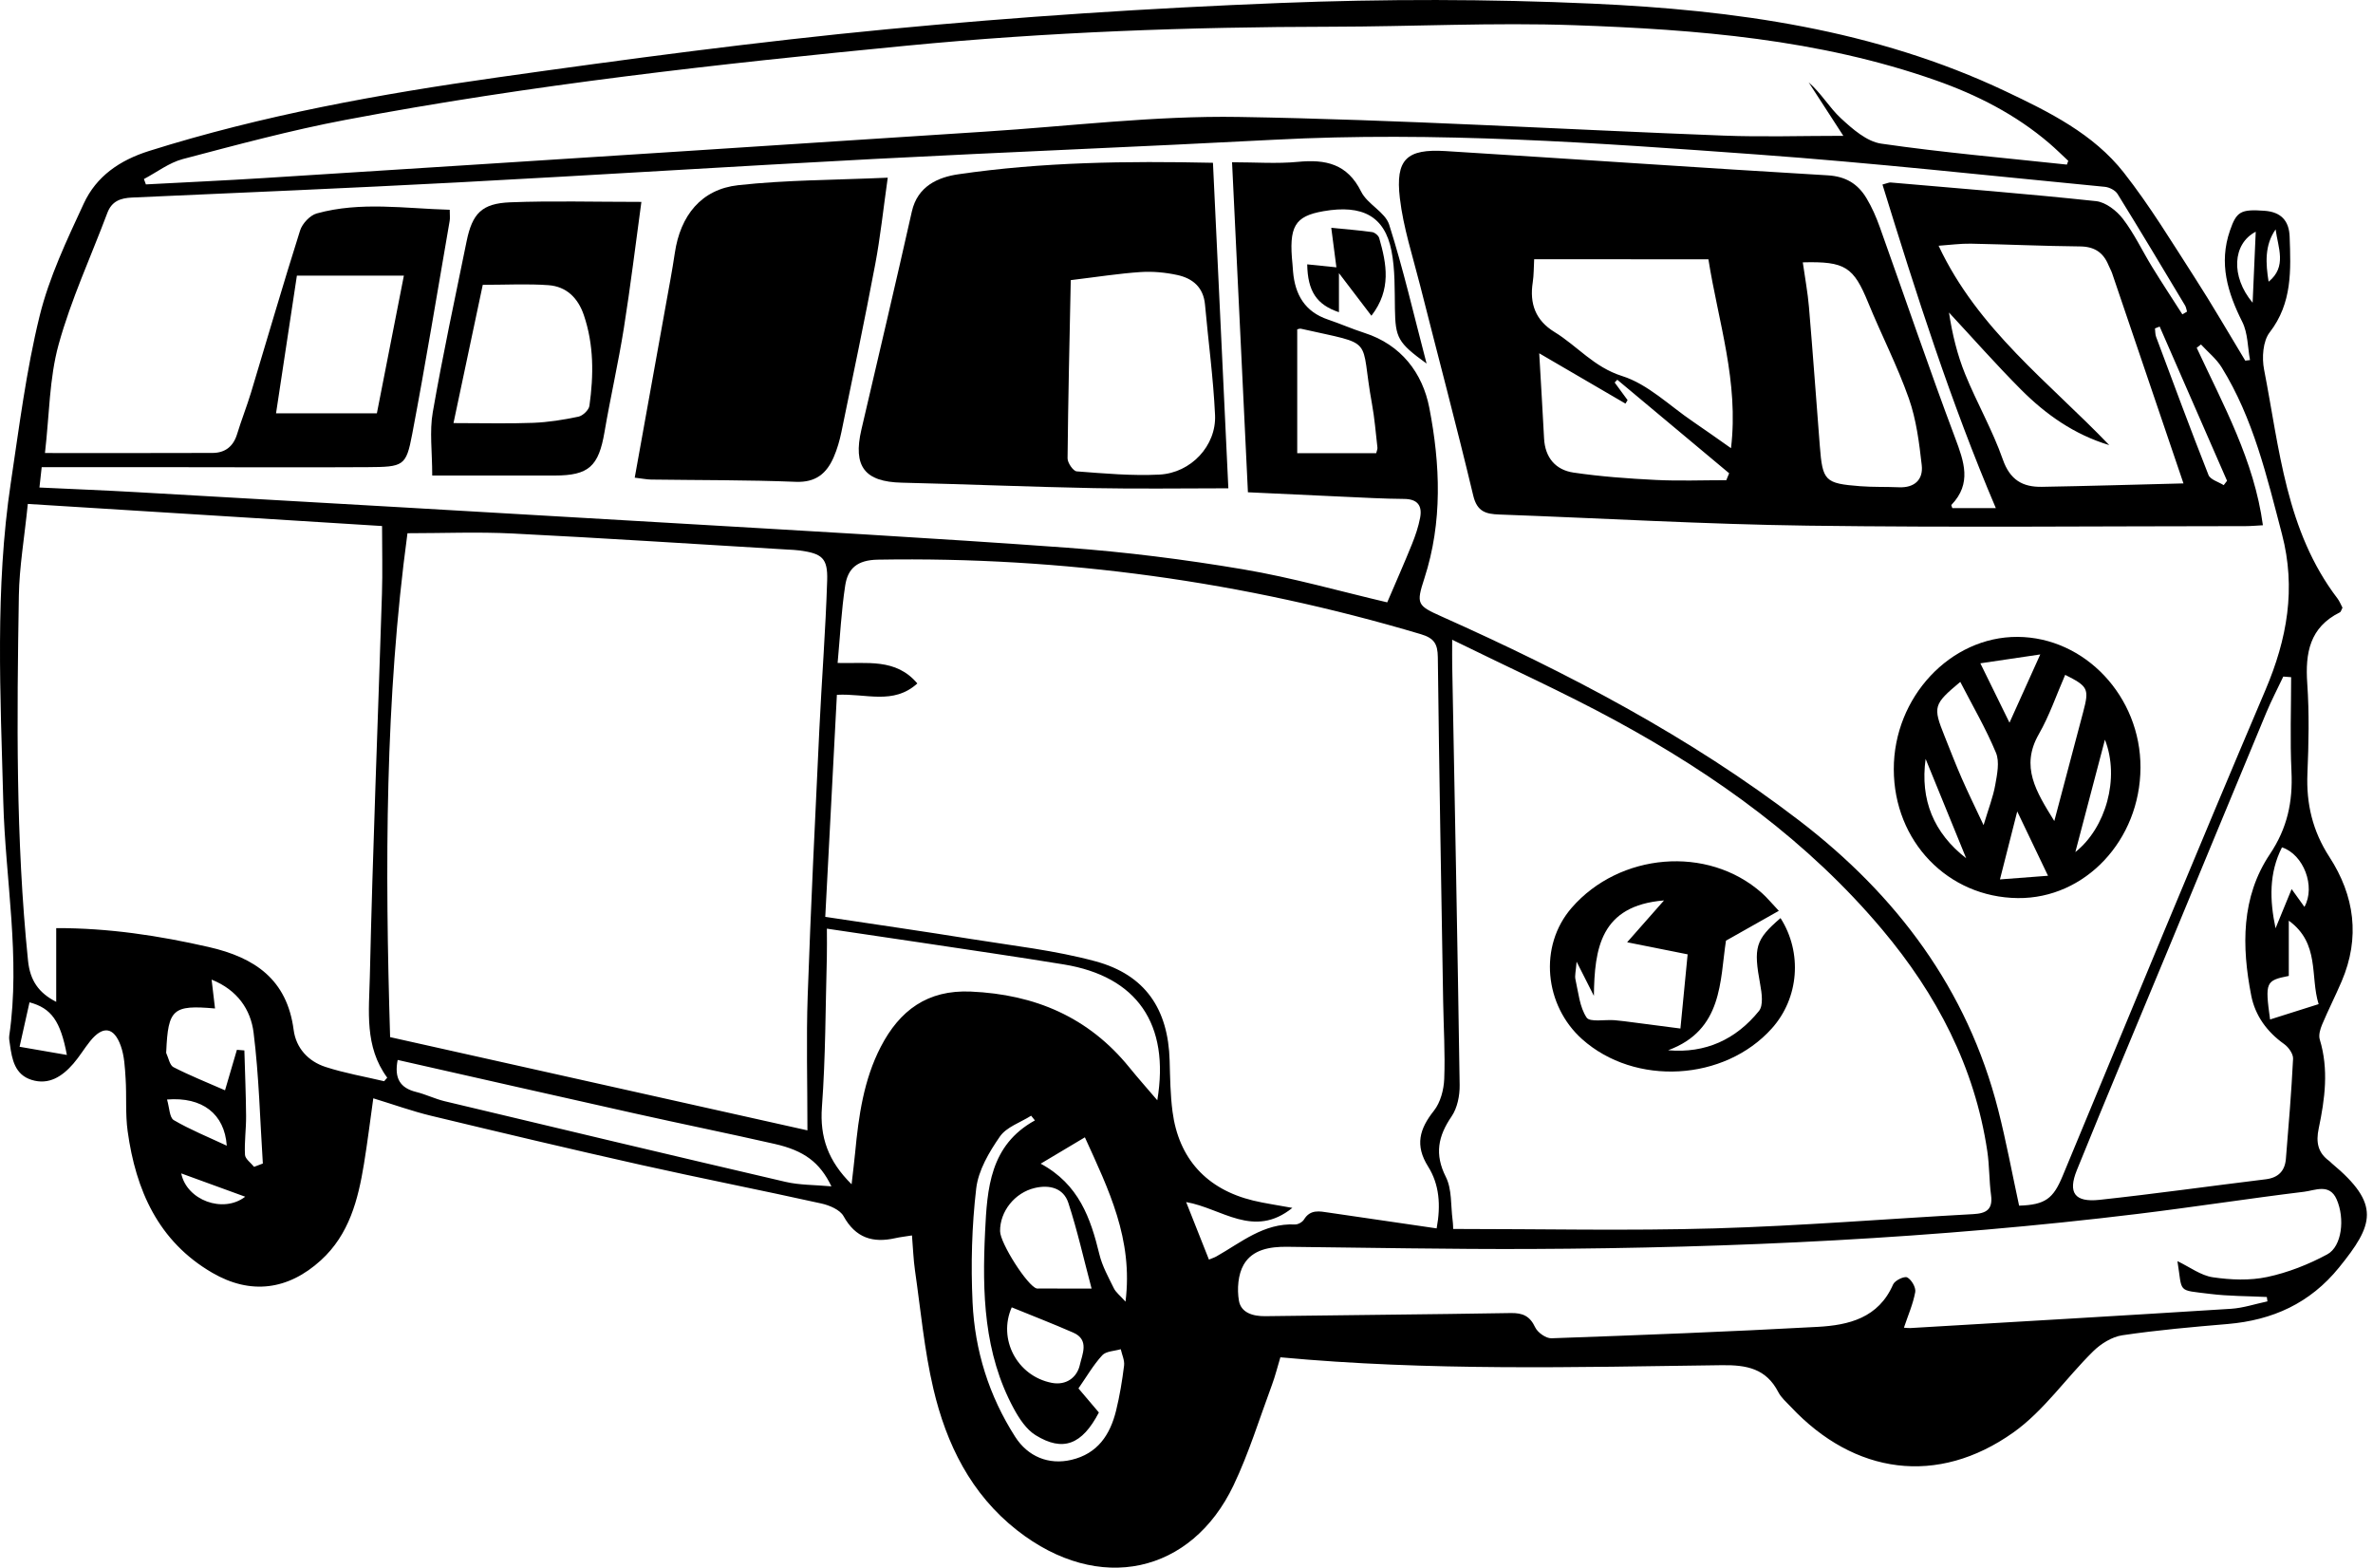
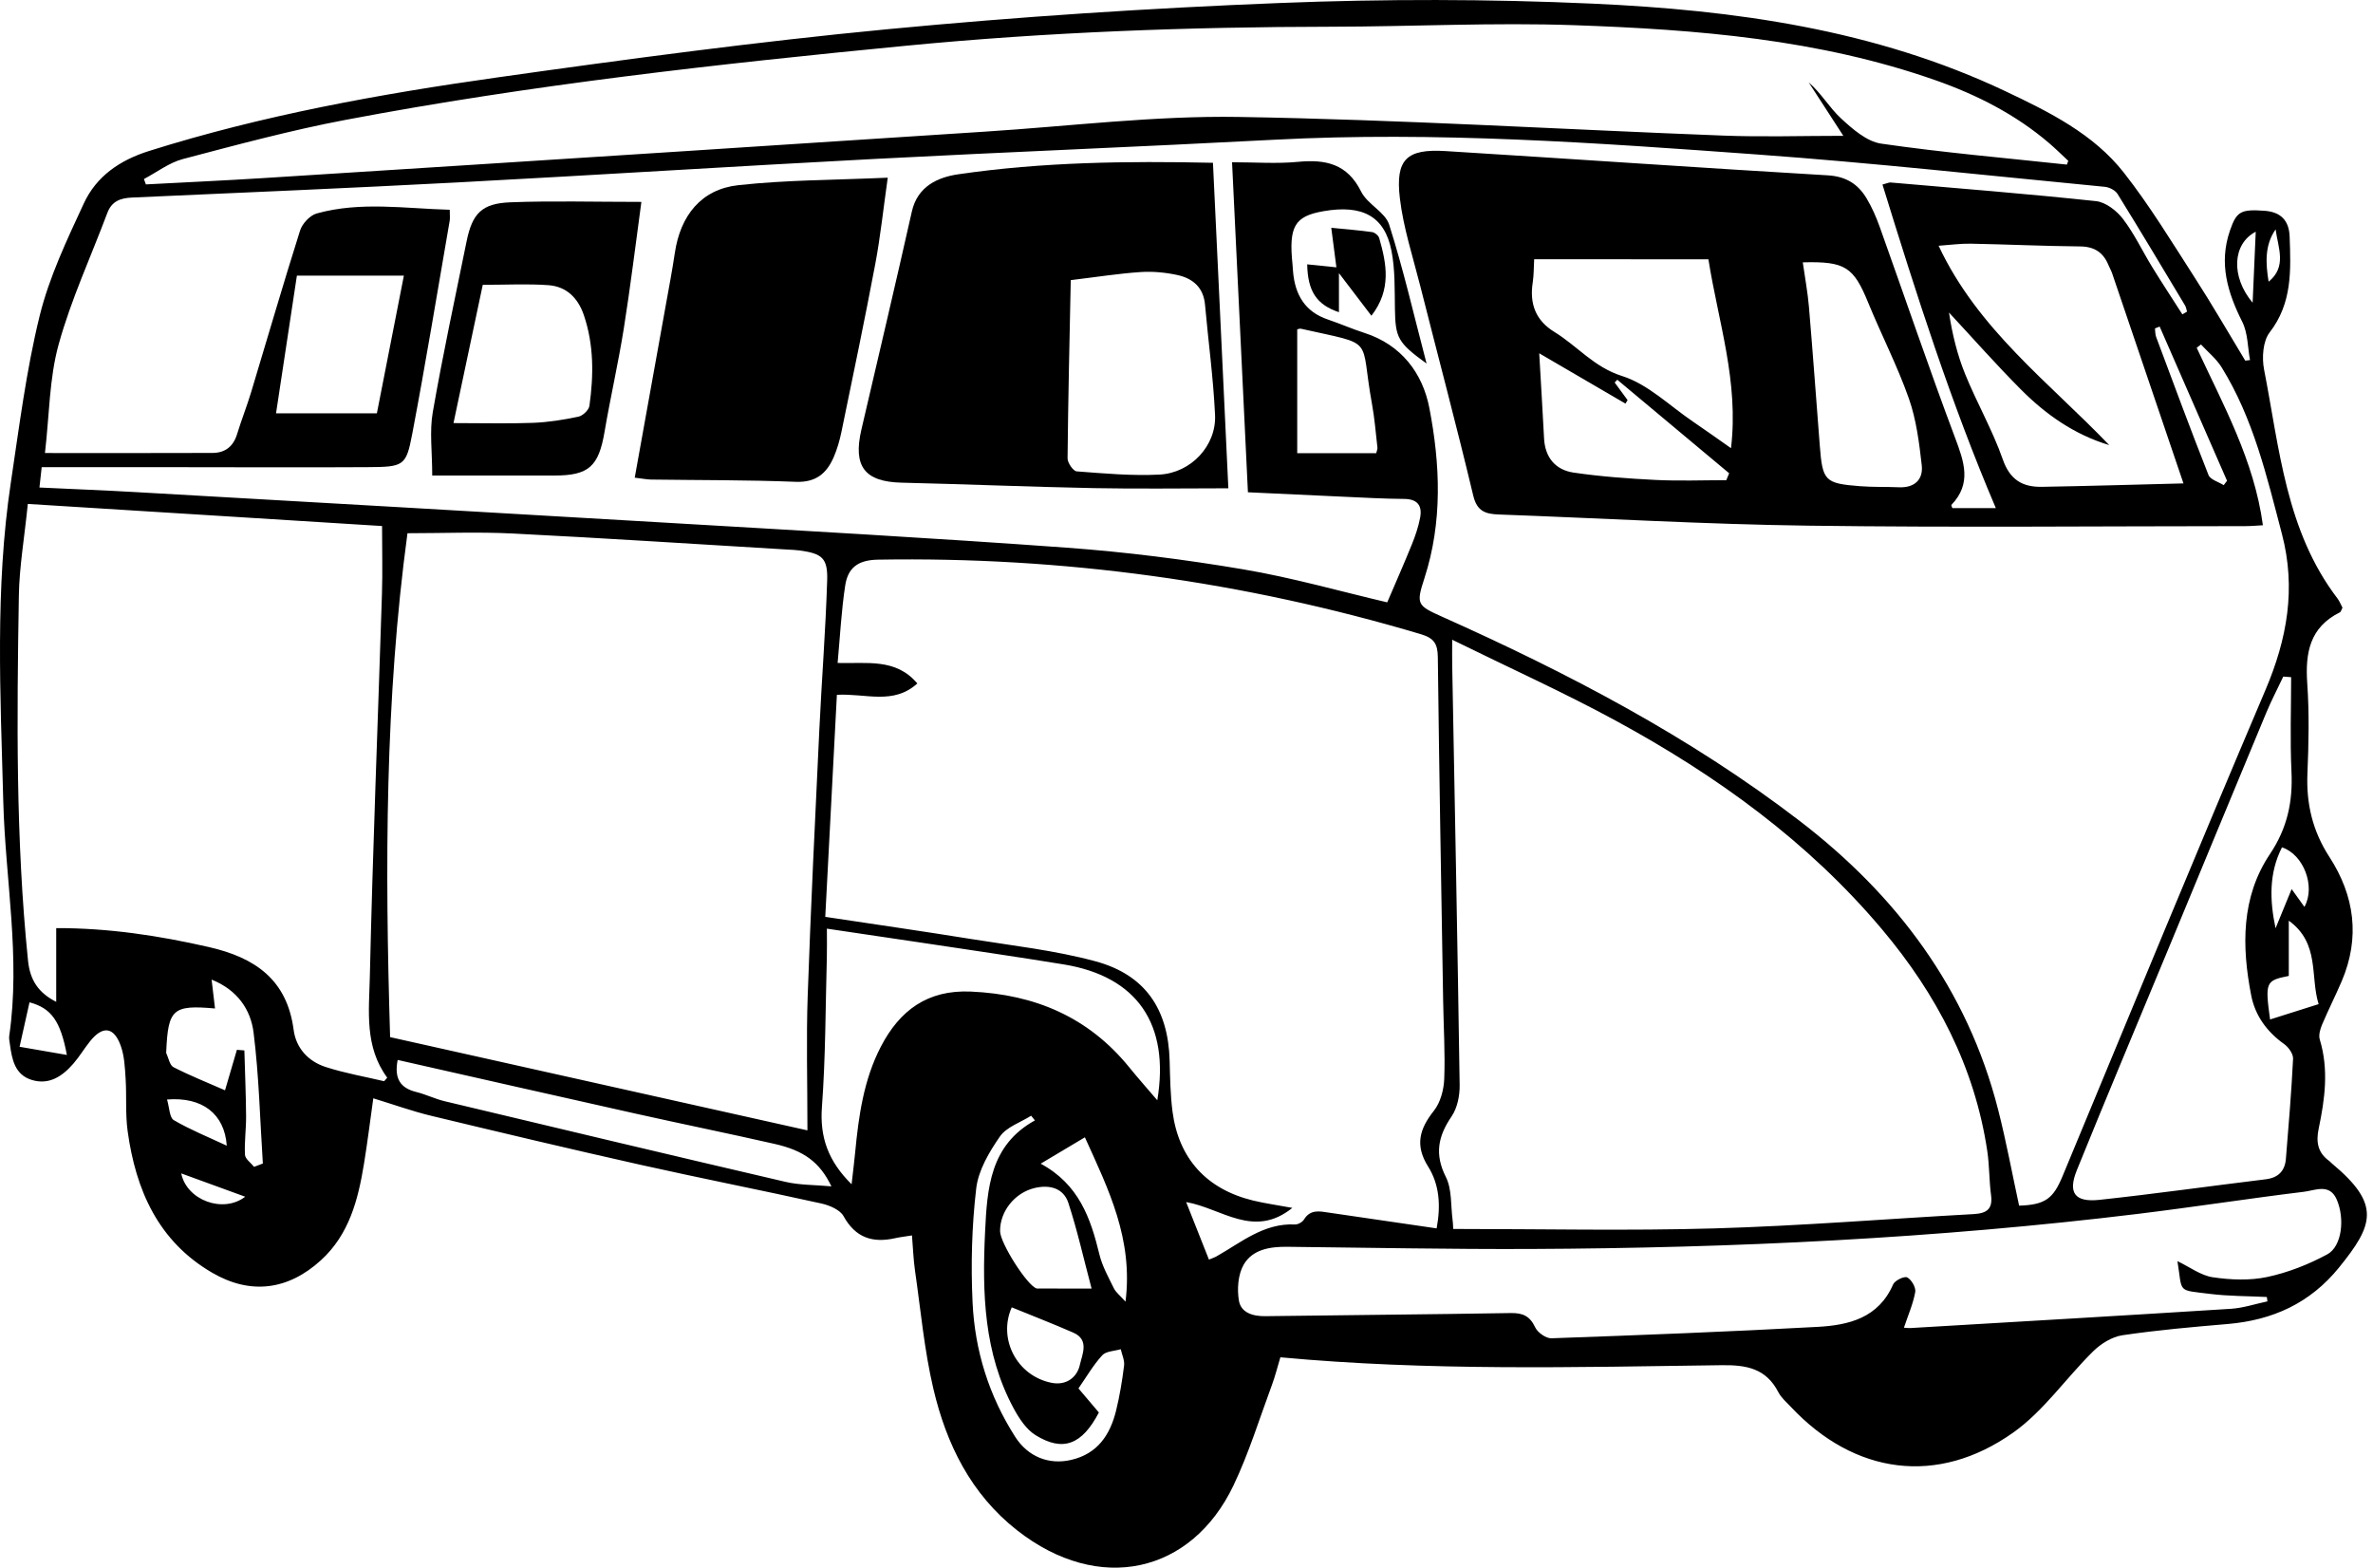
<svg xmlns="http://www.w3.org/2000/svg" version="1.1" x="0px" y="0px" width="333px" height="220px" viewBox="0 0 333 220" enable-background="new 0 0 333 220" xml:space="preserve">
  <g id="Layer_1">
</g>
  <g id="hobby27">
    <g id="van">
      <path d="M127.976,173.375c-1.032,0.166-1.687,0.235-2.327,0.38c-3.167,0.715-5.582-0.025-7.274-3.082    c-0.5-0.904-1.975-1.526-3.114-1.779c-8.446-1.874-16.939-3.54-25.381-5.431c-9.814-2.199-19.6-4.526-29.379-6.878    c-2.631-0.633-5.192-1.558-8.118-2.451c-0.438,3.109-0.812,6.179-1.312,9.228c-0.824,5.022-2.071,9.883-6.04,13.5    c-4.598,4.191-9.865,4.884-15.249,1.752c-7.572-4.405-10.728-11.589-11.869-19.857c-0.336-2.432-0.129-4.935-0.287-7.398    c-0.099-1.55-0.168-3.175-0.687-4.608c-0.965-2.663-2.52-2.833-4.285-0.645c-0.827,1.026-1.504,2.178-2.367,3.17    c-1.538,1.767-3.411,3.038-5.864,2.268c-2.334-0.733-2.744-2.859-3.029-4.957c-0.056-0.409-0.155-0.834-0.097-1.232    c1.604-11.005-0.549-21.909-0.838-32.862C0.064,97.561-0.716,82.605,1.518,67.74c1.176-7.827,2.158-15.724,4.041-23.389    c1.339-5.45,3.822-10.665,6.2-15.797c1.765-3.81,5.033-6.068,9.16-7.367c15.958-5.025,32.355-7.988,48.852-10.318    c18.219-2.573,36.473-5.02,54.784-6.77c18.319-1.751,36.713-2.956,55.102-3.68c14.585-0.575,29.237-0.566,43.818,0.091    c19.93,0.898,39.633,3.616,57.958,12.299c6.12,2.9,12.319,5.965,16.597,11.411c3.659,4.658,6.749,9.771,9.968,14.762    c2.458,3.811,4.723,7.747,7.074,11.627c0.223-0.026,0.447-0.053,0.67-0.079c-0.337-1.796-0.296-3.781-1.083-5.351    c-2.07-4.13-3.319-8.222-1.734-12.817c0.924-2.677,1.498-3.024,4.843-2.783c2.334,0.168,3.452,1.402,3.533,3.628    c0.171,4.695,0.386,9.317-2.805,13.443c-0.951,1.229-1.105,3.553-0.782,5.211c2.166,11.099,3.061,22.637,10.296,32.12    c0.295,0.386,0.473,0.861,0.706,1.297c-0.14,0.257-0.202,0.575-0.378,0.662c-4.22,2.101-4.864,5.687-4.566,9.97    c0.292,4.193,0.202,8.429,0.025,12.635c-0.179,4.265,0.731,8.09,3.079,11.708c3.544,5.462,4.342,11.33,1.728,17.453    c-0.873,2.047-1.888,4.034-2.75,6.085c-0.269,0.639-0.512,1.478-0.325,2.09c1.28,4.195,0.718,8.359-0.151,12.492    c-0.402,1.912-0.125,3.396,1.482,4.556c0.133,0.096,0.236,0.231,0.363,0.337c6.897,5.74,5.883,8.605,1.001,14.621    c-4.071,5.018-9.326,7.386-15.627,7.92c-4.935,0.418-9.877,0.853-14.772,1.578c-1.455,0.216-3.011,1.186-4.09,2.247    c-3.804,3.741-6.931,8.363-11.205,11.396c-10.635,7.547-22.303,5.908-31.219-3.59c-0.621-0.662-1.358-1.284-1.762-2.068    c-1.71-3.315-4.43-3.831-7.938-3.784c-20.562,0.276-41.137,0.824-61.94-1.108c-0.394,1.304-0.721,2.637-1.196,3.915    c-1.746,4.705-3.226,9.542-5.378,14.056c-5.894,12.365-18.854,15.338-30.371,6.307c-6.487-5.087-9.927-12.104-11.749-19.863    c-1.277-5.436-1.779-11.055-2.579-16.6C128.178,176.759,128.128,175.201,127.976,173.375z M200.189,51.018    c-4.063-2.938-4.373-3.624-4.442-7.69c-0.046-2.716,0.035-5.489-0.484-8.13c-0.952-4.85-4.067-6.517-9.552-5.559    c-4.047,0.707-4.881,2.147-4.335,7.477c0.034,0.329,0.046,0.659,0.075,0.988c0.276,3.23,1.65,5.644,4.895,6.738    c1.717,0.578,3.38,1.318,5.104,1.87c5.19,1.66,8.181,5.652,9.124,10.519c1.538,7.933,1.875,16.026-0.694,23.938    c-1.165,3.587-1.024,3.808,2.403,5.339c17.671,7.895,34.776,16.829,50.189,28.637c13.668,10.472,23.613,23.664,27.932,40.616    c1.134,4.451,1.97,8.977,2.935,13.436c3.683-0.118,4.791-0.995,6.099-4.145c9.447-22.758,18.827-45.546,28.47-68.221    c3.049-7.171,4.317-14.26,2.313-21.894c-2.116-8.062-4.004-16.193-8.46-23.386c-0.747-1.206-1.923-2.147-2.9-3.21    c-0.2,0.156-0.4,0.311-0.6,0.467c3.723,8.012,8.062,15.805,9.289,24.903c-0.939,0.05-1.668,0.121-2.398,0.122    c-20.482,0.006-40.968,0.208-61.447-0.065c-14.441-0.192-28.874-1.04-43.311-1.564c-1.869-0.068-3.112-0.382-3.654-2.65    c-2.356-9.861-4.97-19.66-7.455-29.491c-1.028-4.069-2.36-8.115-2.845-12.255c-0.641-5.464,0.967-6.944,6.408-6.608    c17.879,1.104,35.75,2.352,53.632,3.404c2.549,0.15,4.232,1.201,5.44,3.207c0.759,1.259,1.361,2.638,1.858,4.026    c3.525,9.855,6.885,19.771,10.565,29.567c1.271,3.385,2.389,6.44-0.509,9.458c-0.028,0.029,0.042,0.152,0.133,0.446    c2.005,0,4.08,0,6.107,0c-6.314-14.815-11.173-30.06-15.91-45.41c0.672-0.177,0.914-0.311,1.142-0.291    c9.616,0.833,19.239,1.594,28.834,2.62c1.352,0.145,2.89,1.342,3.77,2.49c1.59,2.075,2.718,4.5,4.097,6.744    c1.377,2.241,2.825,4.438,4.242,6.654c0.218-0.128,0.436-0.257,0.654-0.385c-0.089-0.288-0.125-0.609-0.276-0.861    c-3.138-5.231-6.265-10.47-9.476-15.655c-0.318-0.514-1.149-0.936-1.781-0.997c-16.267-1.568-32.519-3.359-48.815-4.541    c-22.552-1.636-45.119-3.262-67.772-2.066c-18.714,0.988-37.442,1.719-56.157,2.699c-19.453,1.018-38.894,2.258-58.346,3.286    c-15.246,0.806-30.501,1.448-45.753,2.127c-1.624,0.072-2.847,0.511-3.465,2.156c-2.31,6.153-5.099,12.17-6.84,18.478    c-1.31,4.747-1.293,9.86-1.914,15.219c8.353,0,15.935,0.017,23.517-0.013c1.759-0.007,2.913-0.901,3.445-2.643    c0.602-1.971,1.367-3.892,1.964-5.864c2.291-7.571,4.488-15.171,6.876-22.711c0.307-0.971,1.392-2.13,2.341-2.392    c6.158-1.704,12.39-0.684,18.658-0.515c0,0.751,0.059,1.166-0.009,1.558c-1.73,9.99-3.369,19.998-5.264,29.956    c-0.849,4.462-1.202,4.576-6.262,4.607c-8.839,0.054-17.678,0.008-26.518,0.005c-6.338-0.002-12.675,0-19.207,0    c-0.1,0.902-0.193,1.743-0.316,2.852c4.714,0.223,9.152,0.395,13.586,0.649c24.726,1.413,49.453,2.819,74.177,4.279    c18.787,1.109,37.581,2.147,56.35,3.513c8.295,0.604,16.585,1.651,24.787,3.038c6.956,1.176,13.78,3.128,20.235,4.637    c1.24-2.901,2.392-5.494,3.453-8.124c0.489-1.21,0.92-2.47,1.162-3.747c0.318-1.678-0.344-2.629-2.242-2.643    c-2.889-0.021-5.776-0.189-8.664-0.317c-4.417-0.196-8.833-0.41-13.258-0.617c-0.749-15.578-1.484-30.868-2.227-46.313    c3.309,0,6.295,0.227,9.232-0.056c3.9-0.376,6.947,0.262,8.888,4.186c0.874,1.766,3.364,2.854,3.929,4.629    C196.927,37.77,198.394,44.176,200.189,51.018z M201.602,172.386c0.606-3.254,0.378-6.172-1.195-8.675    c-1.876-2.983-1.216-5.28,0.813-7.837c0.919-1.158,1.387-2.939,1.447-4.461c0.143-3.622-0.091-7.259-0.151-10.89    c-0.268-16.094-0.56-32.188-0.748-48.282c-0.022-1.864-0.499-2.682-2.392-3.245c-24.865-7.403-50.239-10.894-76.187-10.455    c-2.9,0.049-4.216,1.236-4.583,3.631c-0.543,3.545-0.719,7.145-1.065,10.867c4.069,0.12,8.173-0.712,11.187,2.876    c-3.374,3.058-7.23,1.369-11.289,1.593c-0.546,10.434-1.087,20.76-1.631,31.159c7.215,1.091,13.827,2.04,20.421,3.103    c5.855,0.944,11.804,1.591,17.503,3.138c7.002,1.899,10.2,6.725,10.402,13.923c0.067,2.39,0.095,4.797,0.403,7.161    c0.864,6.619,4.798,10.91,11.323,12.49c1.639,0.397,3.319,0.626,5.494,1.027c-5.435,4.376-9.917,0.046-14.905-0.816    c1.143,2.883,2.164,5.46,3.201,8.074c0.458-0.193,0.77-0.29,1.048-0.447c3.482-1.965,6.644-4.692,11.027-4.484    c0.418,0.02,1.036-0.327,1.257-0.689c0.896-1.467,2.182-1.168,3.503-0.971C191.449,170.914,196.42,171.631,201.602,172.386z     M113.306,158.631c0-6.837-0.173-12.859,0.036-18.868c0.433-12.446,1.043-24.886,1.633-37.326    c0.331-6.996,0.883-13.984,1.101-20.984c0.098-3.149-0.726-3.77-3.857-4.202c-0.571-0.079-1.152-0.093-1.728-0.128    c-12.848-0.765-25.693-1.607-38.547-2.252c-4.907-0.246-9.838-0.04-14.764-0.04c-3.156,23.304-3.167,46.712-2.435,70.716    C73.853,149.817,93.114,154.12,113.306,158.631z M203.783,89.778c0,1.759-0.015,2.659,0.002,3.558    c0.364,19.647,0.756,39.293,1.046,58.941c0.022,1.476-0.324,3.211-1.131,4.394c-1.898,2.78-2.414,5.304-0.807,8.492    c0.872,1.732,0.681,4.003,0.946,6.035c0.08,0.612,0.08,1.234,0.082,1.268c12.391,0,24.533,0.273,36.656-0.077    c12.123-0.35,24.227-1.343,36.342-2.005c1.804-0.099,2.753-0.644,2.483-2.662c-0.273-2.038-0.222-4.122-0.524-6.154    c-1.765-11.854-7.123-22.047-14.743-31.112c-10.407-12.38-23.312-21.663-37.402-29.322    C219.439,97.169,211.852,93.748,203.783,89.778z M3.905,70.719c-0.492,4.838-1.193,8.849-1.259,12.872    c-0.278,17.09-0.454,34.181,1.288,51.229c0.285,2.785,1.497,4.522,3.955,5.776c0-3.496,0-6.821,0-10.348    c7.36-0.017,14.392,1.052,21.407,2.654c6.472,1.478,10.983,4.548,11.911,11.627c0.335,2.556,2.046,4.411,4.464,5.198    c2.679,0.872,5.485,1.355,8.236,2.007c0.145-0.166,0.29-0.332,0.434-0.497c-3.222-4.363-2.551-9.396-2.442-14.181    c0.408-17.905,1.133-35.803,1.701-53.705c0.098-3.094,0.014-6.194,0.014-9.53C37.216,72.797,20.775,71.772,3.905,70.719z     M290.043,23.099c0.065-0.176,0.13-0.352,0.194-0.528c-0.892-0.829-1.756-1.69-2.681-2.48c-4.707-4.022-10.122-6.781-15.926-8.822    c-16.401-5.767-33.518-7.131-50.674-7.733c-11.371-0.399-22.775,0.198-34.164,0.214c-19.906,0.027-39.773,0.744-59.597,2.664    c-26.368,2.554-52.688,5.473-78.731,10.414c-7.672,1.456-15.241,3.499-22.799,5.491c-1.935,0.51-3.652,1.849-5.469,2.807    c0.093,0.251,0.185,0.502,0.278,0.752c5.505-0.293,11.014-0.542,16.516-0.888c19.762-1.244,39.522-2.516,59.281-3.789    c13.998-0.902,27.995-1.834,41.993-2.729c11.86-0.759,23.734-2.254,35.58-2.06c22.683,0.371,45.349,1.754,68.026,2.618    c5.475,0.209,10.966,0.031,16.804,0.031c-1.717-2.649-3.293-5.081-4.869-7.512c1.765,1.524,2.905,3.552,4.531,5.054    c1.625,1.503,3.623,3.259,5.653,3.554C272.635,21.41,281.352,22.163,290.043,23.099z M305.557,176.983    c1.733,0.827,3.279,2.014,4.963,2.263c2.502,0.37,5.189,0.482,7.639-0.04c2.913-0.62,5.802-1.76,8.429-3.179    c2.05-1.107,2.501-5.03,1.303-7.732c-1-2.255-3.024-1.237-4.557-1.05c-7.776,0.948-15.521,2.154-23.297,3.102    c-28.304,3.451-56.737,4.807-85.232,4.928c-11.393,0.049-22.788-0.183-34.182-0.306c-2.42-0.026-4.872,0.372-6.104,2.518    c-0.792,1.379-0.939,3.418-0.664,5.041c0.287,1.693,1.956,2.203,3.708,2.179c11.476-0.16,22.952-0.243,34.427-0.439    c1.686-0.029,2.688,0.406,3.435,1.997c0.345,0.735,1.519,1.572,2.288,1.544c12.456-0.44,24.911-0.921,37.356-1.601    c4.365-0.238,8.544-1.247,10.587-5.954c0.241-0.555,1.566-1.197,1.976-0.988c0.6,0.305,1.246,1.419,1.131,2.055    c-0.3,1.661-1.002,3.249-1.588,5.002c0.318,0.019,0.616,0.068,0.91,0.051c14.993-0.886,29.988-1.753,44.977-2.702    c1.723-0.109,3.417-0.683,5.124-1.042c-0.028-0.205-0.055-0.409-0.083-0.614c-2.662-0.134-5.344-0.106-7.982-0.437    C305.437,180.993,306.29,181.509,305.557,176.983z M321.512,95.032c-0.367-0.028-0.734-0.057-1.101-0.085    c-0.804,1.698-1.678,3.367-2.4,5.099c-4.624,11.103-9.212,22.221-13.816,33.332c-4.258,10.274-8.577,20.523-12.75,30.83    c-1.296,3.201-0.291,4.546,3.182,4.171c7.786-0.84,15.545-1.935,23.32-2.884c1.767-0.216,2.691-1.172,2.83-2.868    c0.384-4.681,0.776-9.363,1.008-14.052c0.033-0.677-0.639-1.619-1.256-2.058c-2.41-1.715-4.064-3.989-4.616-6.809    c-1.345-6.875-1.425-13.802,2.615-19.835c2.461-3.674,3.233-7.364,3.031-11.606C321.349,103.865,321.512,99.445,321.512,95.032z     M295.987,62.464c-4.913-1.478-8.909-4.305-12.396-7.807c-3.475-3.49-6.738-7.192-10.093-10.8c0.46,3.035,1.163,5.922,2.269,8.645    c1.643,4.042,3.847,7.871,5.285,11.975c1.011,2.884,2.788,3.887,5.48,3.842c6.381-0.108,12.76-0.302,19.871-0.48    c-3.464-10.209-6.735-19.854-10.014-29.496c-0.132-0.388-0.349-0.747-0.505-1.128c-0.733-1.791-1.983-2.614-3.995-2.633    c-5.113-0.047-10.224-0.289-15.337-0.386c-1.435-0.027-2.874,0.178-4.51,0.291C277.545,46.233,287.552,53.661,295.987,62.464z     M119.502,166.197c0.196-1.735,0.371-3.105,0.502-4.479c0.487-5.112,1.196-10.183,3.594-14.814    c2.637-5.093,6.535-8.022,12.644-7.751c8.99,0.398,16.507,3.578,22.241,10.649c1.225,1.511,2.521,2.965,3.919,4.604    c1.785-10.72-2.862-17.382-13.113-19.061c-6.675-1.093-13.372-2.056-20.06-3.066c-4.284-0.647-8.571-1.272-13.194-1.957    c0,1.543,0.029,2.77-0.005,3.995c-0.193,7.013-0.172,14.043-0.69,21.033C115.025,159.596,116.218,162.946,119.502,166.197z     M215.287,36.385c-0.064,1.127-0.039,2.199-0.2,3.242c-0.463,2.99,0.387,5.331,3.051,6.965c3.201,1.963,5.536,4.934,9.492,6.179    c3.621,1.139,6.651,4.167,9.926,6.384c1.716,1.162,3.4,2.373,5.353,3.74c1.113-9.33-1.775-17.682-3.171-26.509    C231.503,36.385,223.454,36.385,215.287,36.385z M252.983,36.817c0.31,2.196,0.692,4.218,0.864,6.257    c0.55,6.497,1.017,13.001,1.524,19.502c0.384,4.925,0.702,5.271,5.658,5.656c1.808,0.141,3.632,0.072,5.446,0.151    c2.196,0.096,3.429-1.079,3.199-3.107c-0.357-3.155-0.763-6.392-1.809-9.362c-1.611-4.573-3.855-8.918-5.695-13.416    C260.109,37.463,258.96,36.658,252.983,36.817z M38.736,58.002c4.991,0,9.495,0,14.151,0c1.266-6.455,2.511-12.808,3.789-19.325    c-5.059,0-9.893,0-15.013,0C40.698,45.053,39.741,51.367,38.736,58.002z M55.804,148.748c-0.505,2.59,0.35,3.941,2.602,4.495    c1.354,0.333,2.633,0.974,3.989,1.297c15.938,3.805,31.878,7.605,47.838,11.318c1.991,0.463,4.102,0.415,6.439,0.63    c-1.621-3.369-3.833-5.018-7.967-5.956c-6.507-1.476-13.046-2.807-19.558-4.261C78.061,153.796,66.986,151.274,55.804,148.748z     M215.997,49.58c0.254,4.435,0.486,8.188,0.68,11.944c0.138,2.692,1.614,4.426,4.138,4.797c3.814,0.561,7.679,0.842,11.533,1.033    c3.292,0.164,6.599,0.034,9.9,0.034c0.134-0.324,0.267-0.648,0.401-0.972c-5.232-4.374-10.463-8.749-15.695-13.123    c-0.124,0.129-0.247,0.258-0.371,0.387c0.605,0.825,1.211,1.649,1.816,2.474c-0.1,0.162-0.201,0.324-0.301,0.486    C224.314,54.432,220.529,52.224,215.997,49.58z M193.12,63.597c0.077-0.329,0.199-0.567,0.173-0.788    c-0.235-2.044-0.395-4.104-0.765-6.125c-1.767-9.637,0.703-8.14-9.958-10.55c-0.203-0.046-0.443,0.072-0.533,0.088    c0,5.803,0,11.514,0,17.374C185.934,63.597,189.518,63.597,193.12,63.597z M145.227,157.234c-0.176-0.22-0.352-0.441-0.528-0.661    c-1.497,0.951-3.456,1.581-4.387,2.925c-1.509,2.176-3.023,4.74-3.321,7.283c-0.619,5.283-0.76,10.674-0.512,15.993    c0.315,6.746,2.296,13.112,5.986,18.869c1.771,2.764,4.688,3.977,7.878,3.227c3.684-0.866,5.44-3.513,6.275-6.908    c0.51-2.076,0.86-4.2,1.122-6.322c0.091-0.736-0.296-1.531-0.465-2.299c-0.888,0.268-2.067,0.269-2.604,0.857    c-1.263,1.384-2.22,3.048-3.333,4.645c1.017,1.198,1.96,2.311,2.867,3.38c-2.363,4.522-5.037,5.565-8.89,3.178    c-1.3-0.805-2.299-2.334-3.058-3.736c-4.211-7.778-4.432-16.248-4.022-24.792C138.527,166.789,138.909,160.717,145.227,157.234z     M35.655,163.75c0.41-0.155,0.82-0.311,1.23-0.466c-0.399-6.133-0.538-12.299-1.302-18.386c-0.4-3.191-2.242-5.964-5.889-7.424    c0.184,1.554,0.329,2.785,0.479,4.052c-5.915-0.525-6.583,0.082-6.843,6.009c-0.004,0.083-0.034,0.179-0.003,0.246    c0.324,0.683,0.482,1.706,1.02,1.982c2.295,1.178,4.703,2.136,7.23,3.244c0.661-2.251,1.165-3.966,1.668-5.681    c0.349,0.028,0.698,0.056,1.047,0.084c0.086,3.073,0.217,6.146,0.242,9.22c0.014,1.81-0.254,3.628-0.155,5.429    C34.412,162.644,35.208,163.187,35.655,163.75z M153.18,180.829c-1.118-4.21-2.001-8.18-3.262-12.027    c-0.68-2.076-2.637-2.571-4.697-2.09c-2.829,0.661-4.908,3.297-4.882,6.066c0.016,1.696,3.858,7.712,5.139,8.04    c0.078,0.02,0.164,0.01,0.246,0.01C148.008,180.829,150.292,180.829,153.18,180.829z M146.037,163.306    c5.363,2.89,7.01,7.652,8.241,12.734c0.4,1.652,1.27,3.203,2.027,4.75c0.281,0.574,0.857,1.003,1.636,1.877    c1.096-8.785-2.387-15.762-5.701-23.061C150.216,160.814,148.403,161.895,146.037,163.306z M141.976,183.467    c-1.965,4.42,0.718,9.637,5.61,10.595c2.007,0.393,3.555-0.733,3.951-2.533c0.318-1.444,1.373-3.506-0.921-4.511    C147.765,185.769,144.861,184.646,141.976,183.467z M318.556,143.069c2.362-0.747,4.511-1.426,6.814-2.154    c-1.215-3.878,0.207-8.528-4.187-11.71c0,2.892,0,5.334,0,7.752C317.935,137.599,317.839,137.824,318.556,143.069z M312.05,68.085    c0.156-0.204,0.312-0.409,0.468-0.613c-3.152-7.214-6.304-14.429-9.455-21.643c-0.219,0.086-0.438,0.173-0.658,0.259    c0.049,0.397,0.023,0.823,0.159,1.188c2.417,6.474,4.813,12.958,7.351,19.385C310.174,67.315,311.318,67.619,312.05,68.085z     M321.583,124.771c0.682,0.948,1.21,1.683,1.795,2.497c1.598-2.862-0.114-7.356-3.151-8.355c-1.838,3.61-1.735,7.406-0.901,11.357    C320.049,128.509,320.771,126.749,321.583,124.771z M2.747,146.899c2.479,0.429,4.495,0.777,6.638,1.148    c-0.899-4.777-2.19-6.569-5.244-7.385C3.7,142.632,3.262,144.595,2.747,146.899z M23.438,154.301    c0.344,1.138,0.341,2.536,0.949,2.893c2.284,1.339,4.767,2.339,7.435,3.587C31.513,156.31,28.391,153.905,23.438,154.301z     M316.108,42.484c0.159-3.633,0.292-6.679,0.436-9.964C313.282,34.206,313.012,38.799,316.108,42.484z M25.433,164.671    c0.762,3.765,5.887,5.662,8.975,3.27C31.48,166.874,28.339,165.73,25.433,164.671z M318.35,39.534    c2.611-2.107,1.318-4.787,0.985-7.344C317.771,34.425,317.939,36.948,318.35,39.534z" />
      <path d="M172.373,68.525c-6.332,0-12.594,0.099-18.853-0.024c-8.996-0.176-17.989-0.552-26.985-0.765    c-5.193-0.123-6.864-2.264-5.655-7.455c2.375-10.194,4.783-20.381,7.078-30.593c0.804-3.578,3.692-4.818,6.512-5.23    c11.772-1.72,23.645-1.877,35.743-1.613C170.94,38.21,171.659,53.432,172.373,68.525z M150.258,39.312    c-0.17,8.379-0.369,16.691-0.448,25.005c-0.006,0.634,0.791,1.794,1.282,1.832c3.859,0.295,7.747,0.646,11.6,0.453    c4.44-0.223,8.014-4.062,7.814-8.364c-0.24-5.175-0.946-10.327-1.409-15.493c-0.219-2.445-1.755-3.697-3.912-4.158    c-1.669-0.357-3.436-0.523-5.135-0.409C157.022,38.38,154.013,38.859,150.258,39.312z" />
      <path d="M89.07,67.035c1.499-8.323,2.933-16.263,4.359-24.205c0.437-2.436,0.905-4.869,1.266-7.317    c0.776-5.262,3.704-8.953,8.899-9.525c6.772-0.745,13.628-0.722,20.982-1.053c-0.627,4.416-1.033,8.319-1.759,12.161    c-1.484,7.858-3.125,15.687-4.74,23.52c-0.248,1.203-0.594,2.409-1.081,3.533c-0.992,2.288-2.505,3.58-5.324,3.468    c-6.765-0.27-13.542-0.222-20.313-0.317C90.802,67.291,90.246,67.175,89.07,67.035z" />
-       <path d="M300.371,107.724c-0.042,10.185-7.774,18.41-17.213,18.31c-9.826-0.104-17.387-7.955-17.405-18.075    c-0.018-10.117,7.938-18.629,17.368-18.581C292.581,89.427,300.413,97.756,300.371,107.724z M275.084,95.695    c-3.77,3.148-3.862,3.478-2.215,7.587c0.797,1.989,1.565,3.991,2.424,5.953c0.894,2.043,1.881,4.046,3.06,6.563    c0.693-2.324,1.336-3.953,1.637-5.643c0.264-1.484,0.634-3.24,0.101-4.519C278.677,102.236,276.801,99.028,275.084,95.695z     M288.278,115.22c1.449-5.472,2.752-10.397,4.058-15.321c0.857-3.232,0.694-3.577-2.532-5.193    c-1.217,2.786-2.198,5.703-3.699,8.323C283.491,107.591,285.725,111.094,288.278,115.22z M281.989,101.418    c1.49-3.305,2.788-6.183,4.319-9.577c-3.135,0.464-5.637,0.835-8.407,1.245C279.332,96.003,280.544,98.473,281.989,101.418z     M295.382,103.801c-1.344,5.106-2.687,10.213-4.151,15.776C295.495,116.202,297.506,109.217,295.382,103.801z M287.394,122.9    c-1.493-3.121-2.741-5.729-4.318-9.027c-0.912,3.588-1.628,6.407-2.425,9.54C282.924,123.24,284.944,123.086,287.394,122.9z     M275.912,120.446c-1.897-4.649-3.795-9.298-5.692-13.947C269.435,112.251,271.347,116.894,275.912,120.446z" />
      <path d="M90.005,28.333c-0.828,6.04-1.534,11.903-2.462,17.731c-0.776,4.877-1.882,9.7-2.714,14.569    c-0.821,4.804-2.201,6.095-6.973,6.1c-5.676,0.006-11.353,0.001-17.202,0.001c0-3.345-0.394-6.18,0.074-8.866    c1.399-8.03,3.115-16.005,4.748-23.993c0.802-3.922,2.126-5.327,6.134-5.484C77.447,28.163,83.3,28.333,90.005,28.333z     M63.638,59.374c4.317,0,7.762,0.099,11.198-0.036c2.125-0.084,4.256-0.426,6.339-0.866c0.612-0.129,1.456-0.935,1.538-1.523    c0.6-4.279,0.637-8.551-0.782-12.725c-0.822-2.419-2.445-4.022-4.973-4.205c-2.934-0.212-5.895-0.049-9.212-0.049    C66.424,46.214,65.136,52.298,63.638,59.374z" />
      <path d="M183.439,37.098c1.41,0.144,2.604,0.266,4.097,0.419c-0.239-1.836-0.455-3.496-0.721-5.545    c2.055,0.202,3.901,0.342,5.731,0.599c0.376,0.053,0.897,0.488,1,0.848c1.035,3.611,1.741,7.219-1.097,10.891    c-1.448-1.9-2.784-3.654-4.557-5.98c0,2.25,0,3.825,0,5.483C184.754,42.766,183.506,40.862,183.439,37.098z" />
-       <path d="M234.084,147.388c5.281,0.465,9.536-1.54,12.752-5.514c0.633-0.783,0.396-2.494,0.174-3.706    c-0.959-5.229-0.691-6.28,2.849-9.328c3.094,4.851,2.592,11.231-1.218,15.482c-6.654,7.424-19.205,8.134-26.624,1.511    c-5.258-4.694-6.166-13.031-1.46-18.444c6.693-7.697,19.054-8.823,26.676-2.075c0.723,0.64,1.34,1.399,2.389,2.508    c-2.536,1.431-4.782,2.699-7.418,4.187C241.339,137.619,241.789,144.56,234.084,147.388z M236.824,133.928    c-2.937-0.586-5.548-1.107-8.49-1.695c1.857-2.107,3.403-3.86,5.174-5.87c-8.927,0.721-9.759,6.755-9.839,13.392    c-0.704-1.392-1.408-2.785-2.426-4.799c-0.102,1.355-0.283,1.954-0.163,2.486c0.413,1.832,0.582,3.873,1.565,5.356    c0.457,0.689,2.575,0.261,3.937,0.373c0.903,0.075,1.802,0.204,2.701,0.319c2.091,0.268,4.182,0.543,6.529,0.849    C236.167,140.688,236.484,137.429,236.824,133.928z" />
    </g>
  </g>
</svg>